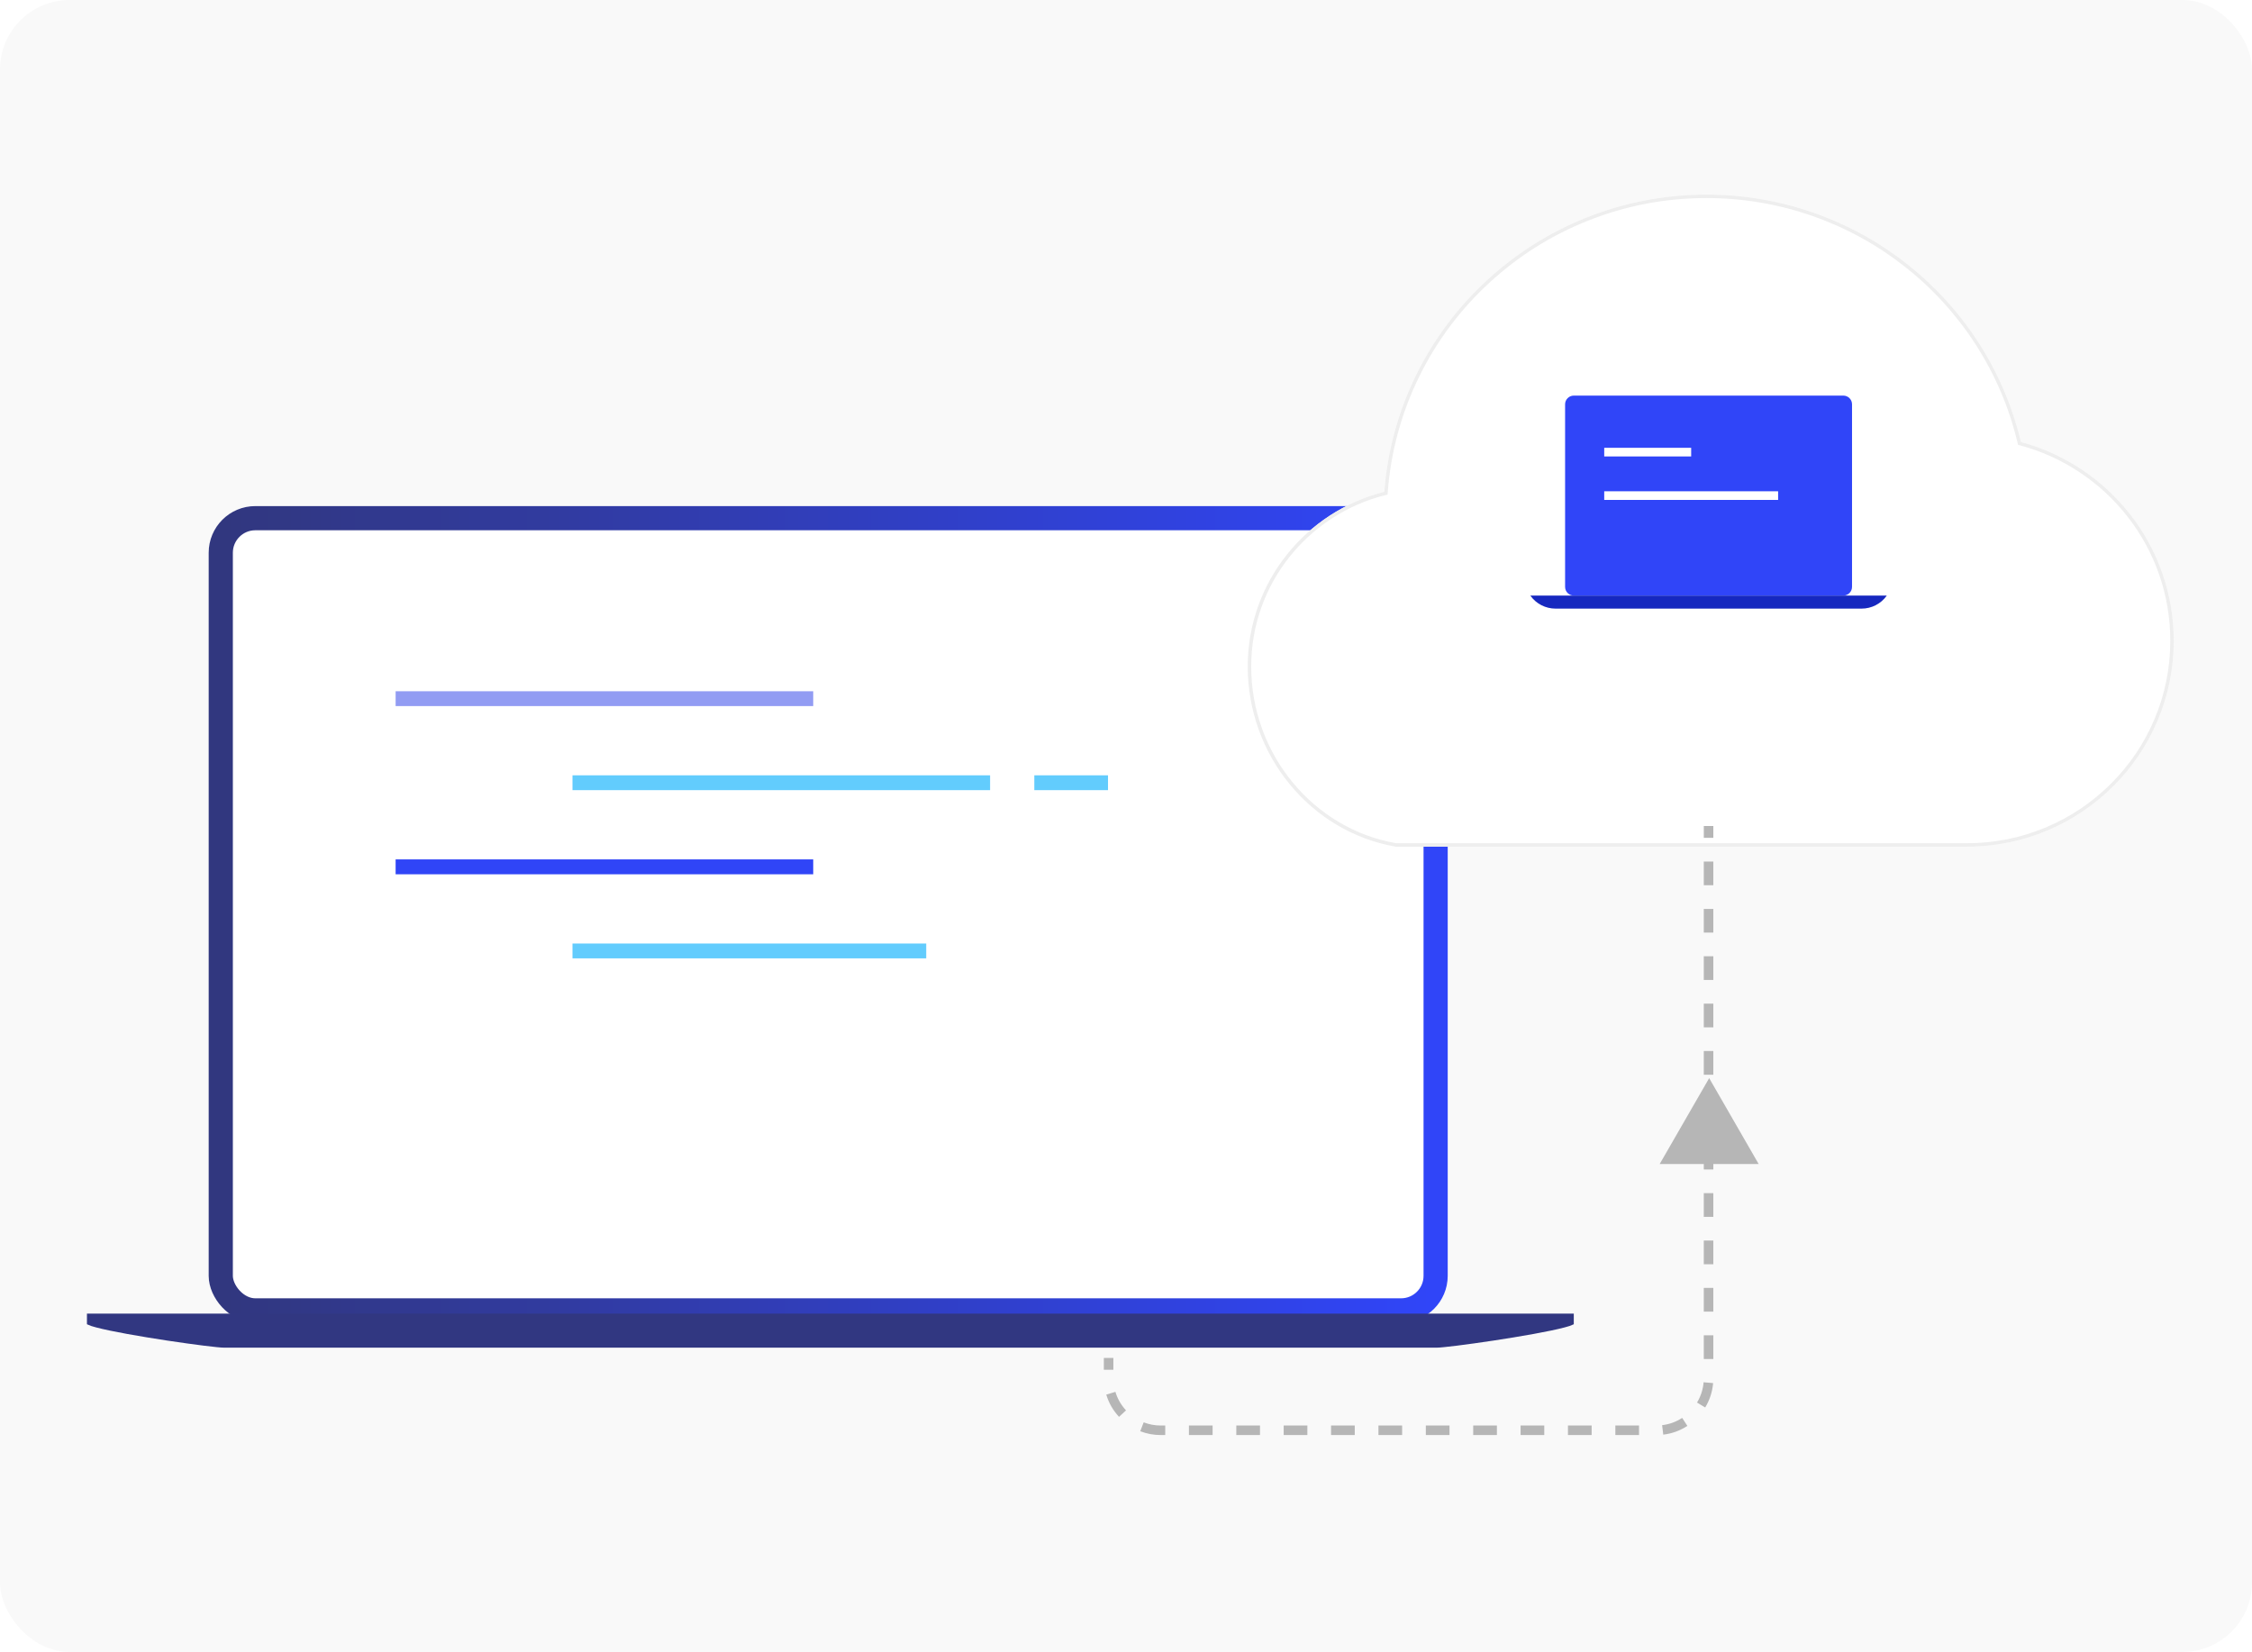
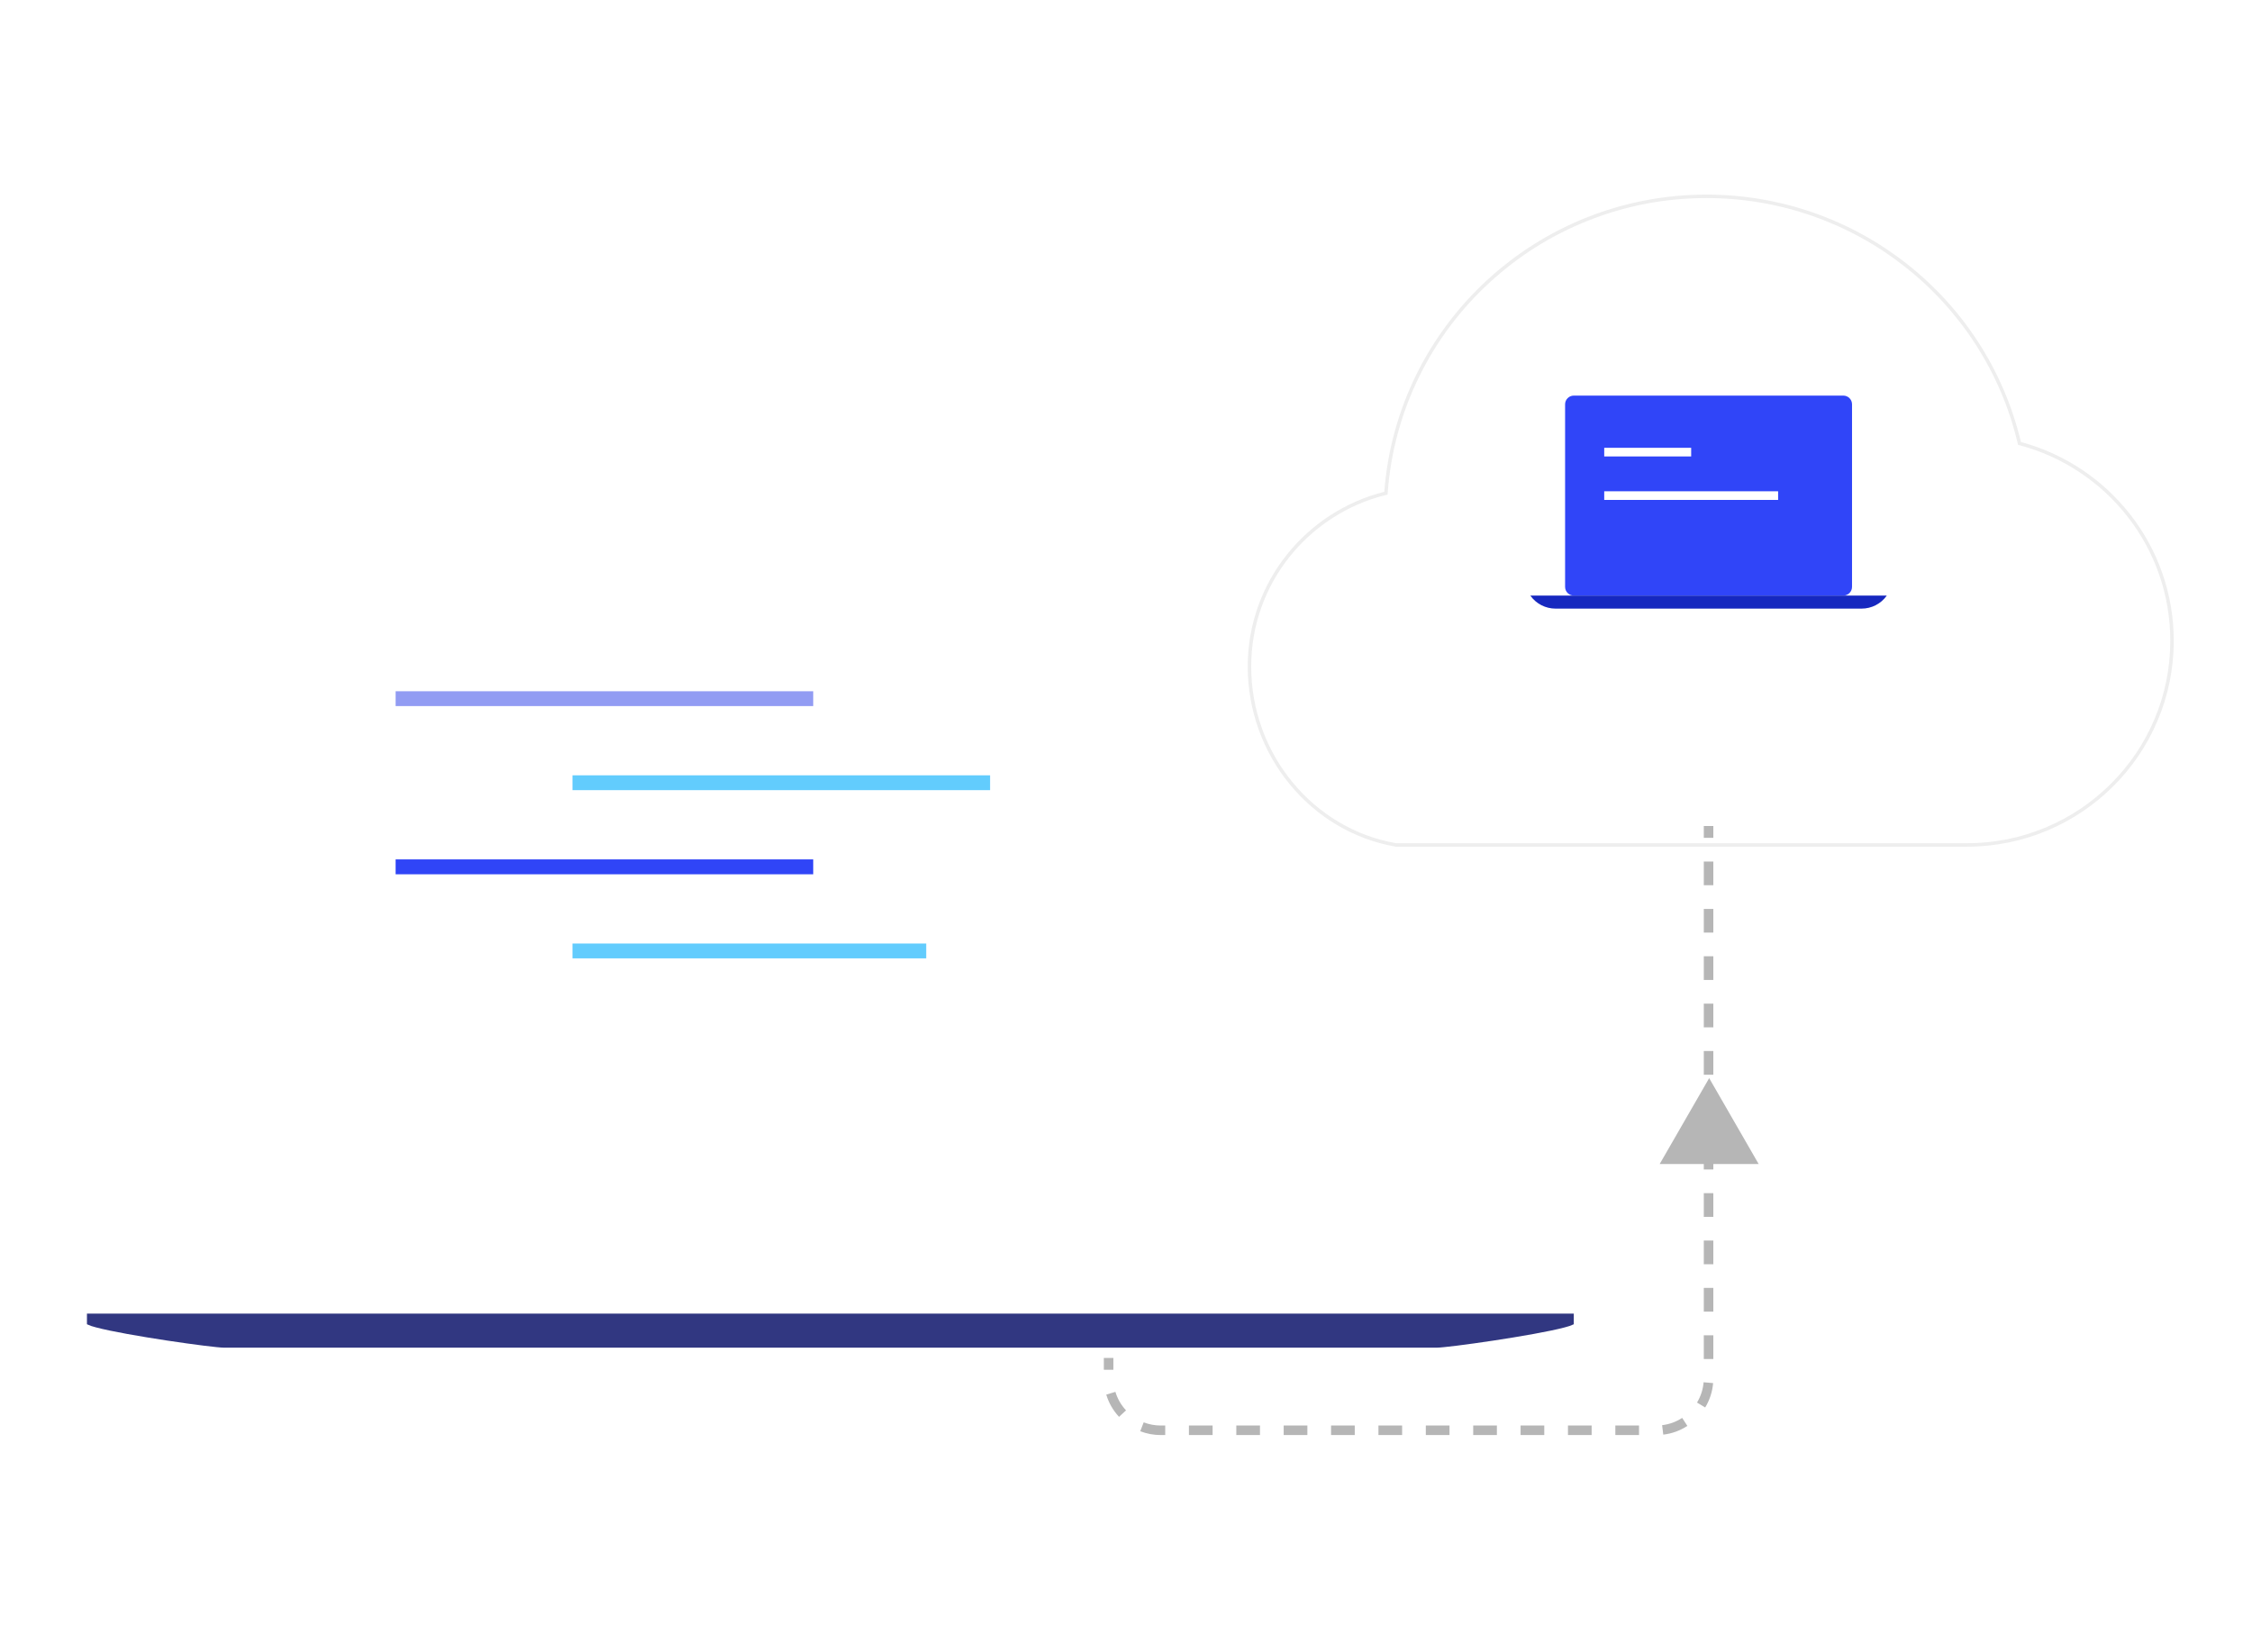
<svg xmlns="http://www.w3.org/2000/svg" fill="none" height="380" viewBox="0 0 518 380" width="518">
  <clipPath id="a">
    <rect height="380" rx="16" width="518" />
  </clipPath>
  <linearGradient id="b" x1="1" x2="0" y1=".5" y2=".5">
    <stop offset="0" stop-color="#31377f" />
    <stop offset="1" stop-color="#3045f8" />
  </linearGradient>
  <filter id="c" color-interpolation-filters="sRGB" height="277.64" width="340.64" x="-63.82" y="-51.056">
    <feFlood flood-opacity="0" result="BackgroundImageFix" />
    <feColorMatrix in="SourceAlpha" type="matrix" values="0 0 0 0 0 0 0 0 0 0 0 0 0 0 0 0 0 0 127 0" />
    <feOffset dx="0" dy="12.764" />
    <feGaussianBlur stdDeviation="15.955" />
    <feColorMatrix type="matrix" values="0 0 0 0 0 0 0 0 0 0 0 0 0 0 0 0 0 0 0.1 0" />
    <feBlend in2="BackgroundImageFix" mode="normal" result="effect1_dropShadow" />
    <feBlend in="SourceGraphic" in2="effect1_dropShadow" mode="normal" result="shape" />
  </filter>
  <g clip-path="url(#a)">
-     <rect fill="#f9f9f9" height="380" rx="16" width="518" />
    <g transform="matrix(-1 0 -0 -1 666 608.415)">
      <rect fill="#fff" height="187.792" rx="10.733" width="285" x="333" y="304.208" />
-       <rect fill="none" height="182.231" rx="7.952" stroke="url(#b)" stroke-width="5.561" width="279.439" x="335.78" y="306.988" />
    </g>
    <path d="m91 158.999h96.057v3.414h-96.057z" fill="#929cf3" />
    <path d="m91 197.688h96.057v3.414h-96.057z" fill="#3045f7" />
    <g fill="#62ccfd">
      <path d="m131.683 217.032h81.366v3.414h-81.366z" />
      <path d="m131.683 178.344h96.057v3.414h-96.057z" />
-       <path d="m237.911 178.344h16.951v3.414h-16.951z" />
    </g>
    <path d="m20 302.162v2.453c.666.312 1.364.552 2.083.718 6.974 1.867 26.871 4.667 29.442 4.667h278.95c2.578 0 22.468-2.8 29.443-4.667.718-.166 1.416-.406 2.082-.718v-2.453z" fill="#313781" />
    <g fill-rule="evenodd" filter="url(#c)">
      <path d="m392.528 32c-38.86 0-71.151 29.784-74.119 68.367-18.051 4.542-31.409 20.816-31.409 40.188 0 20.467 14.49 38.072 34.088 41.445h131.314c26.288 0 47.598-21.205 47.598-47.365 0-21.875-14.899-40.281-35.149-45.725-7.964-33.378-37.87-56.91-72.323-56.91z" fill="#fff" />
      <path d="m392.528 32c34.453 0 64.359 23.532 72.323 56.91 20.25 5.444 35.149 23.85 35.149 45.725 0 26.16-21.31 47.365-47.598 47.365h-131.314c-19.598-3.373-34.088-20.978-34.088-41.445 0-19.372 13.358-35.646 31.409-40.188 2.969-38.583 35.259-68.367 74.119-68.367zm59.874 149.202h-131.246q-7.059-1.227-13.255-4.908-6.052-3.596-10.591-9.113-4.541-5.52-6.991-12.263-2.522-6.942-2.522-14.363-0-7.004 2.323-13.546 2.246-6.324 6.44-11.613 4.154-5.24 9.761-8.889 5.701-3.71 12.282-5.366l.557-.14.044-.572q1.084-14.082 7.289-26.668 6.012-12.194 16.057-21.459 10.045-9.265 22.715-14.303 13.078-5.2 27.263-5.2 12.615-0 24.451 4.153 11.535 4.048 21.151 11.614 9.615 7.566 16.236 17.805 6.793 10.506 9.709 22.725l.11.462.459.123q7.406 1.991 13.799 6.258 6.295 4.201 10.947 10.163 4.7 6.022 7.213 13.19 2.599 7.415 2.599 15.343 0 9.474-3.677 18.125-3.551 8.356-10.029 14.802-6.477 6.446-14.876 9.981-8.695 3.659-18.218 3.659z" fill="#eee" />
    </g>
    <path d="m360 135c0 1.105.895 2 2 2h62c1.105 0 2-.895 2-2v-42c0-1.105-.895-2-2-2h-33.75-9.625-18.625c-1.105 0-2 .895-2 2z" fill="#3045f8" />
    <path d="m352.053 137c-.022 0-.035.025-.022.043 1.336 1.857 3.483 2.957 5.77 2.957h70.398c2.287 0 4.435-1.101 5.77-2.957.013-.018 0-.043-.022-.043h-44.364-11.958z" fill="#1628bf" />
    <path d="m369 103h20v2h-20z" fill="#fff" />
    <path d="m369 113h40v2h-40z" fill="#fff" />
    <path d="m394.097 192.724v-2.724h-2.194v2.724zm0 10.898v-5.449h-2.194v5.449zm0 10.898v-5.449h-2.194v5.449zm0 10.898v-5.449h-2.194v5.449zm0 10.898v-5.449h-2.194v5.449zm0 10.898v-5.449h-2.194v5.449zm0 10.898v-5.449h-2.194v5.449zm0 10.898v-5.449h-2.194v5.449zm0 10.898v-5.449h-2.194v5.449zm0 10.898v-5.449h-2.194v5.449zm0 10.897v-5.449h-2.194v5.449zm0 10.898v-5.449h-2.194v5.449zm-140.194-.249v2.724h2.195v-2.724zm138.321 11.403q1.563-2.592 1.824-5.61l-2.186-.189q-.218 2.51-1.517 4.666zm-137.764-2.961q.873 2.891 2.937 5.115l1.609-1.493q-1.719-1.852-2.445-4.256zm128.12 9.211q3.005-.362 5.546-2.012l-1.196-1.84q-2.113 1.372-4.612 1.673zm-115.58.094h1.025v-2.194h-1.025q-2.044 0-3.932-.731l-.792 2.047q2.27.878 4.724.878zm6.473 0h5.449v-2.194h-5.449zm10.898 0h5.449v-2.194h-5.449zm10.898 0h5.449v-2.194h-5.449zm10.898 0h5.449v-2.194h-5.449zm10.898 0h5.449v-2.194h-5.449zm10.898 0h5.449v-2.194h-5.449zm10.898 0h5.449v-2.194h-5.449zm10.898 0h5.449v-2.194h-5.449zm10.898 0h5.449v-2.194h-5.449zm10.898 0h5.449v-2.194h-5.449z" fill="#b6b6b6" fill-rule="evenodd" />
    <path d="m393.141 248 11.38 19.751h-22.761z" fill="#b6b6b6" transform="matrix(1 -0 0 1 -0 0)" />
  </g>
</svg>